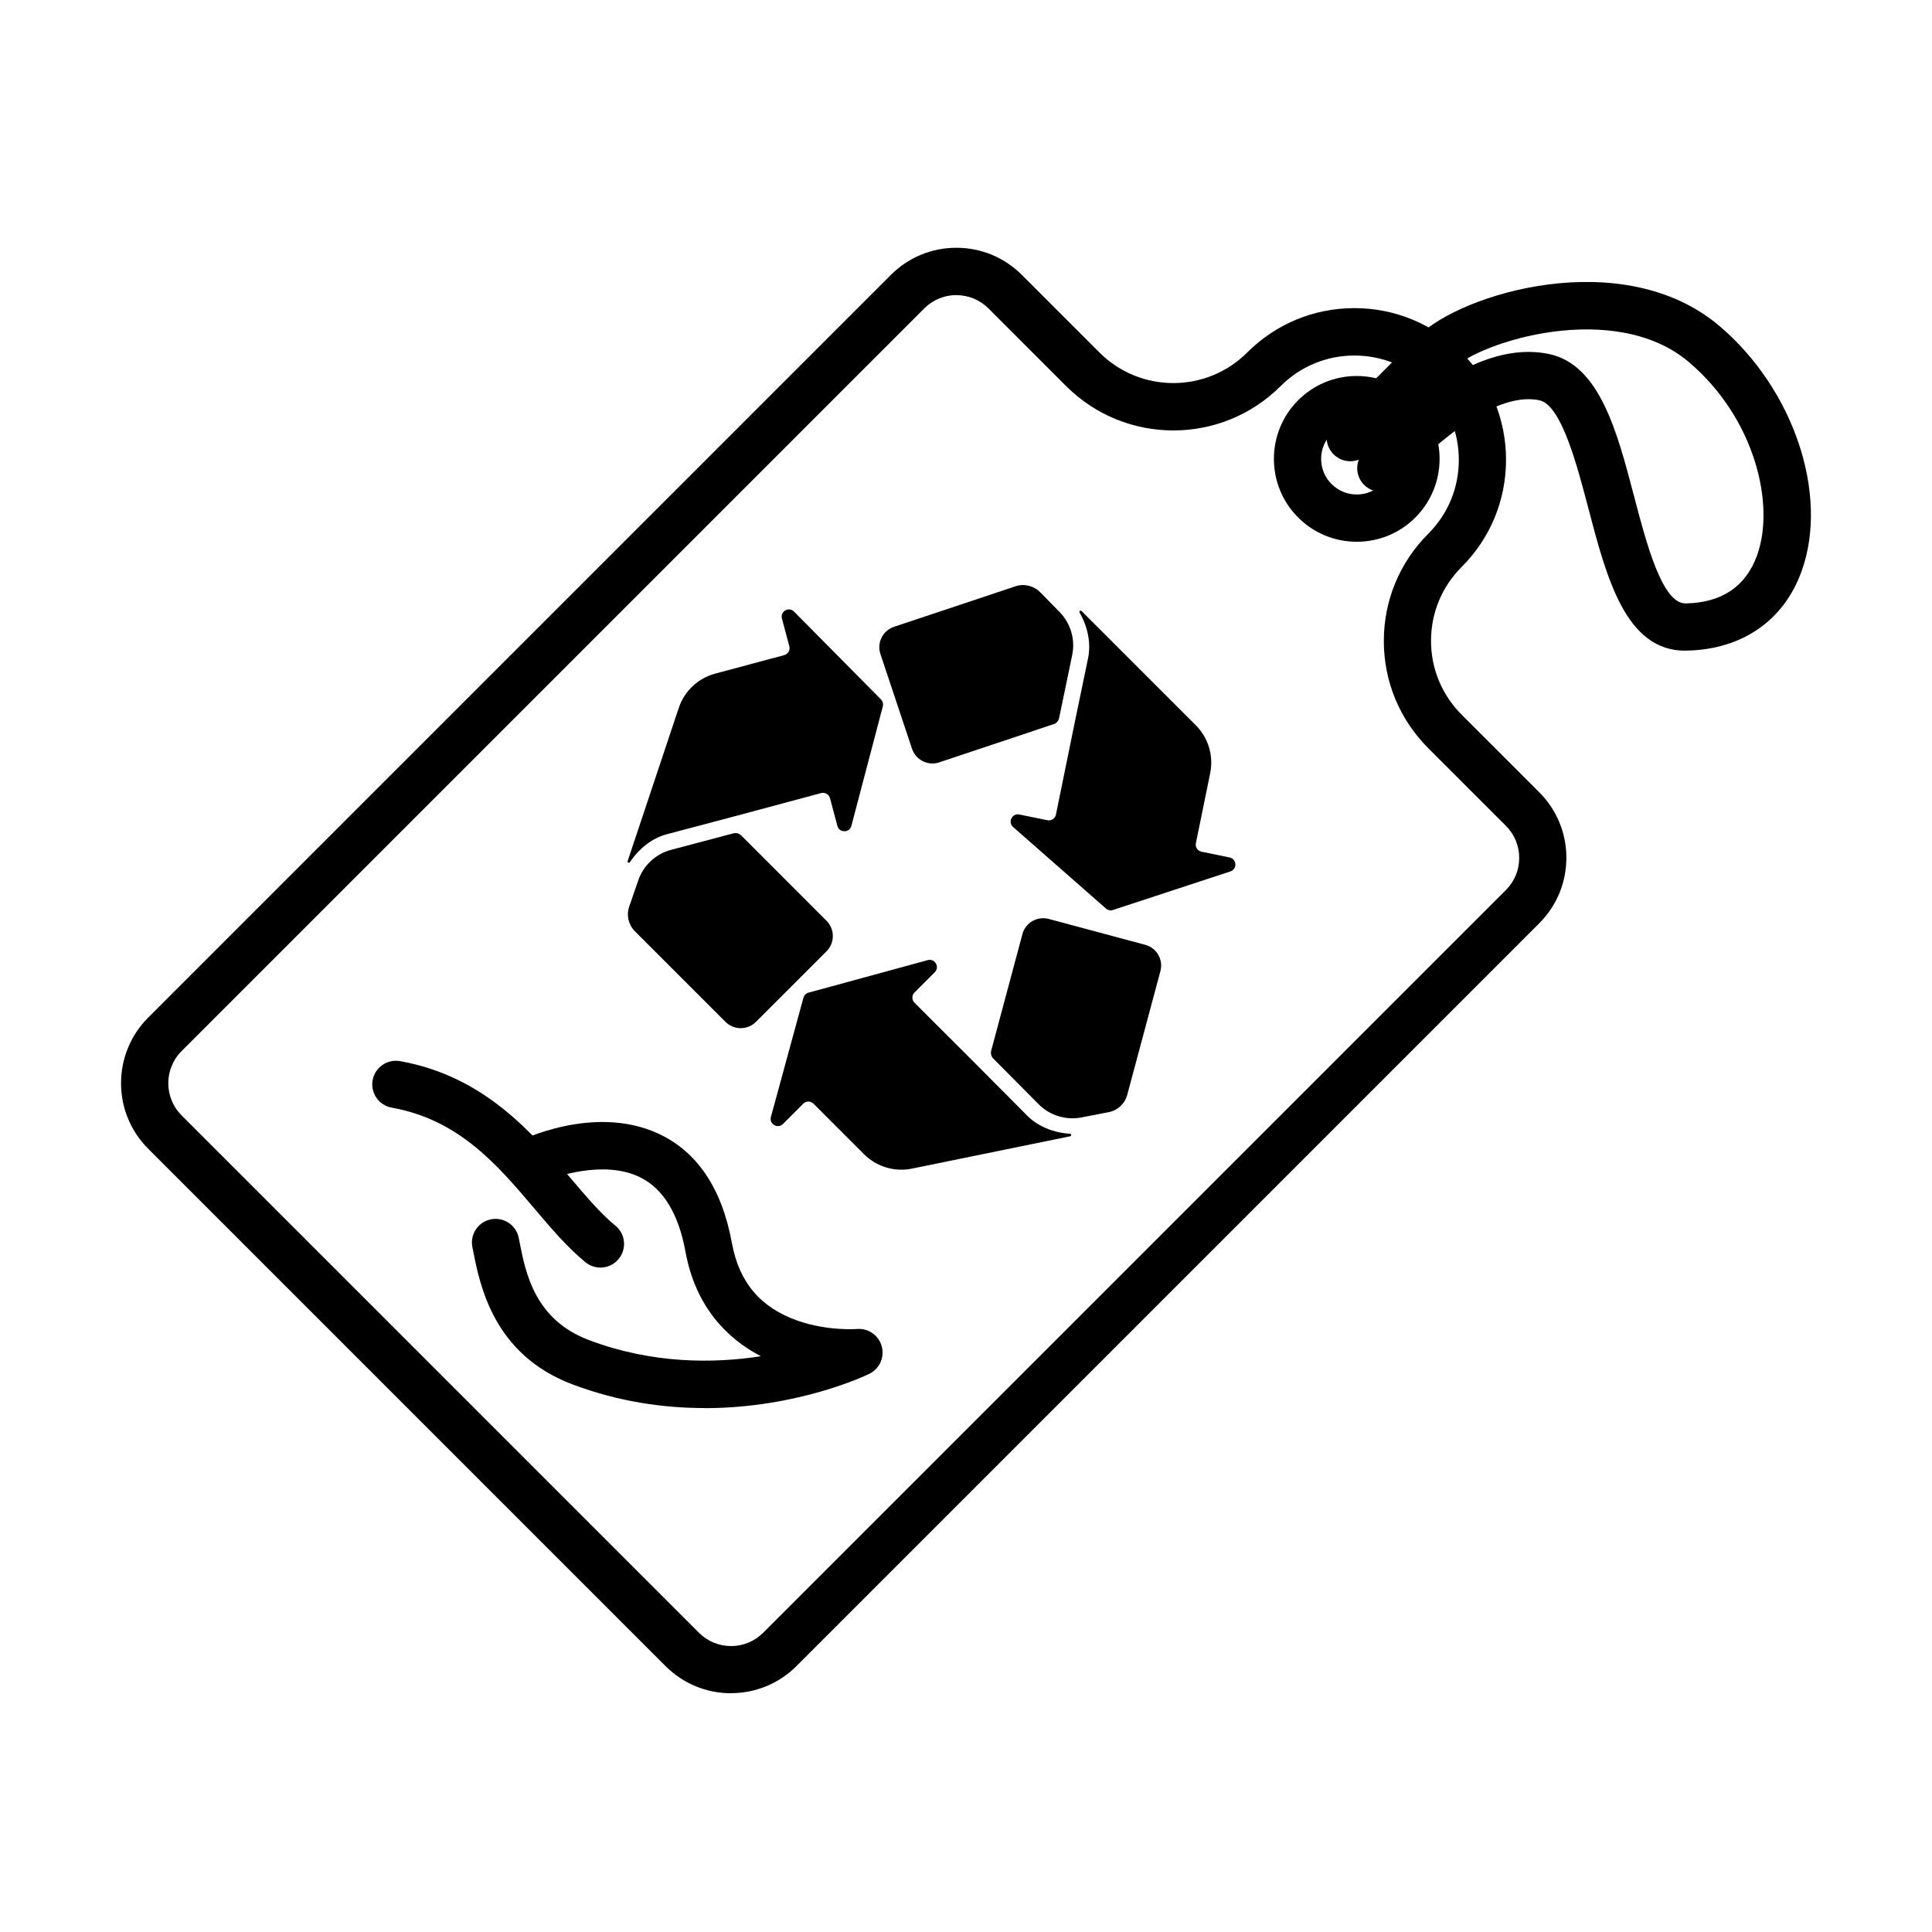
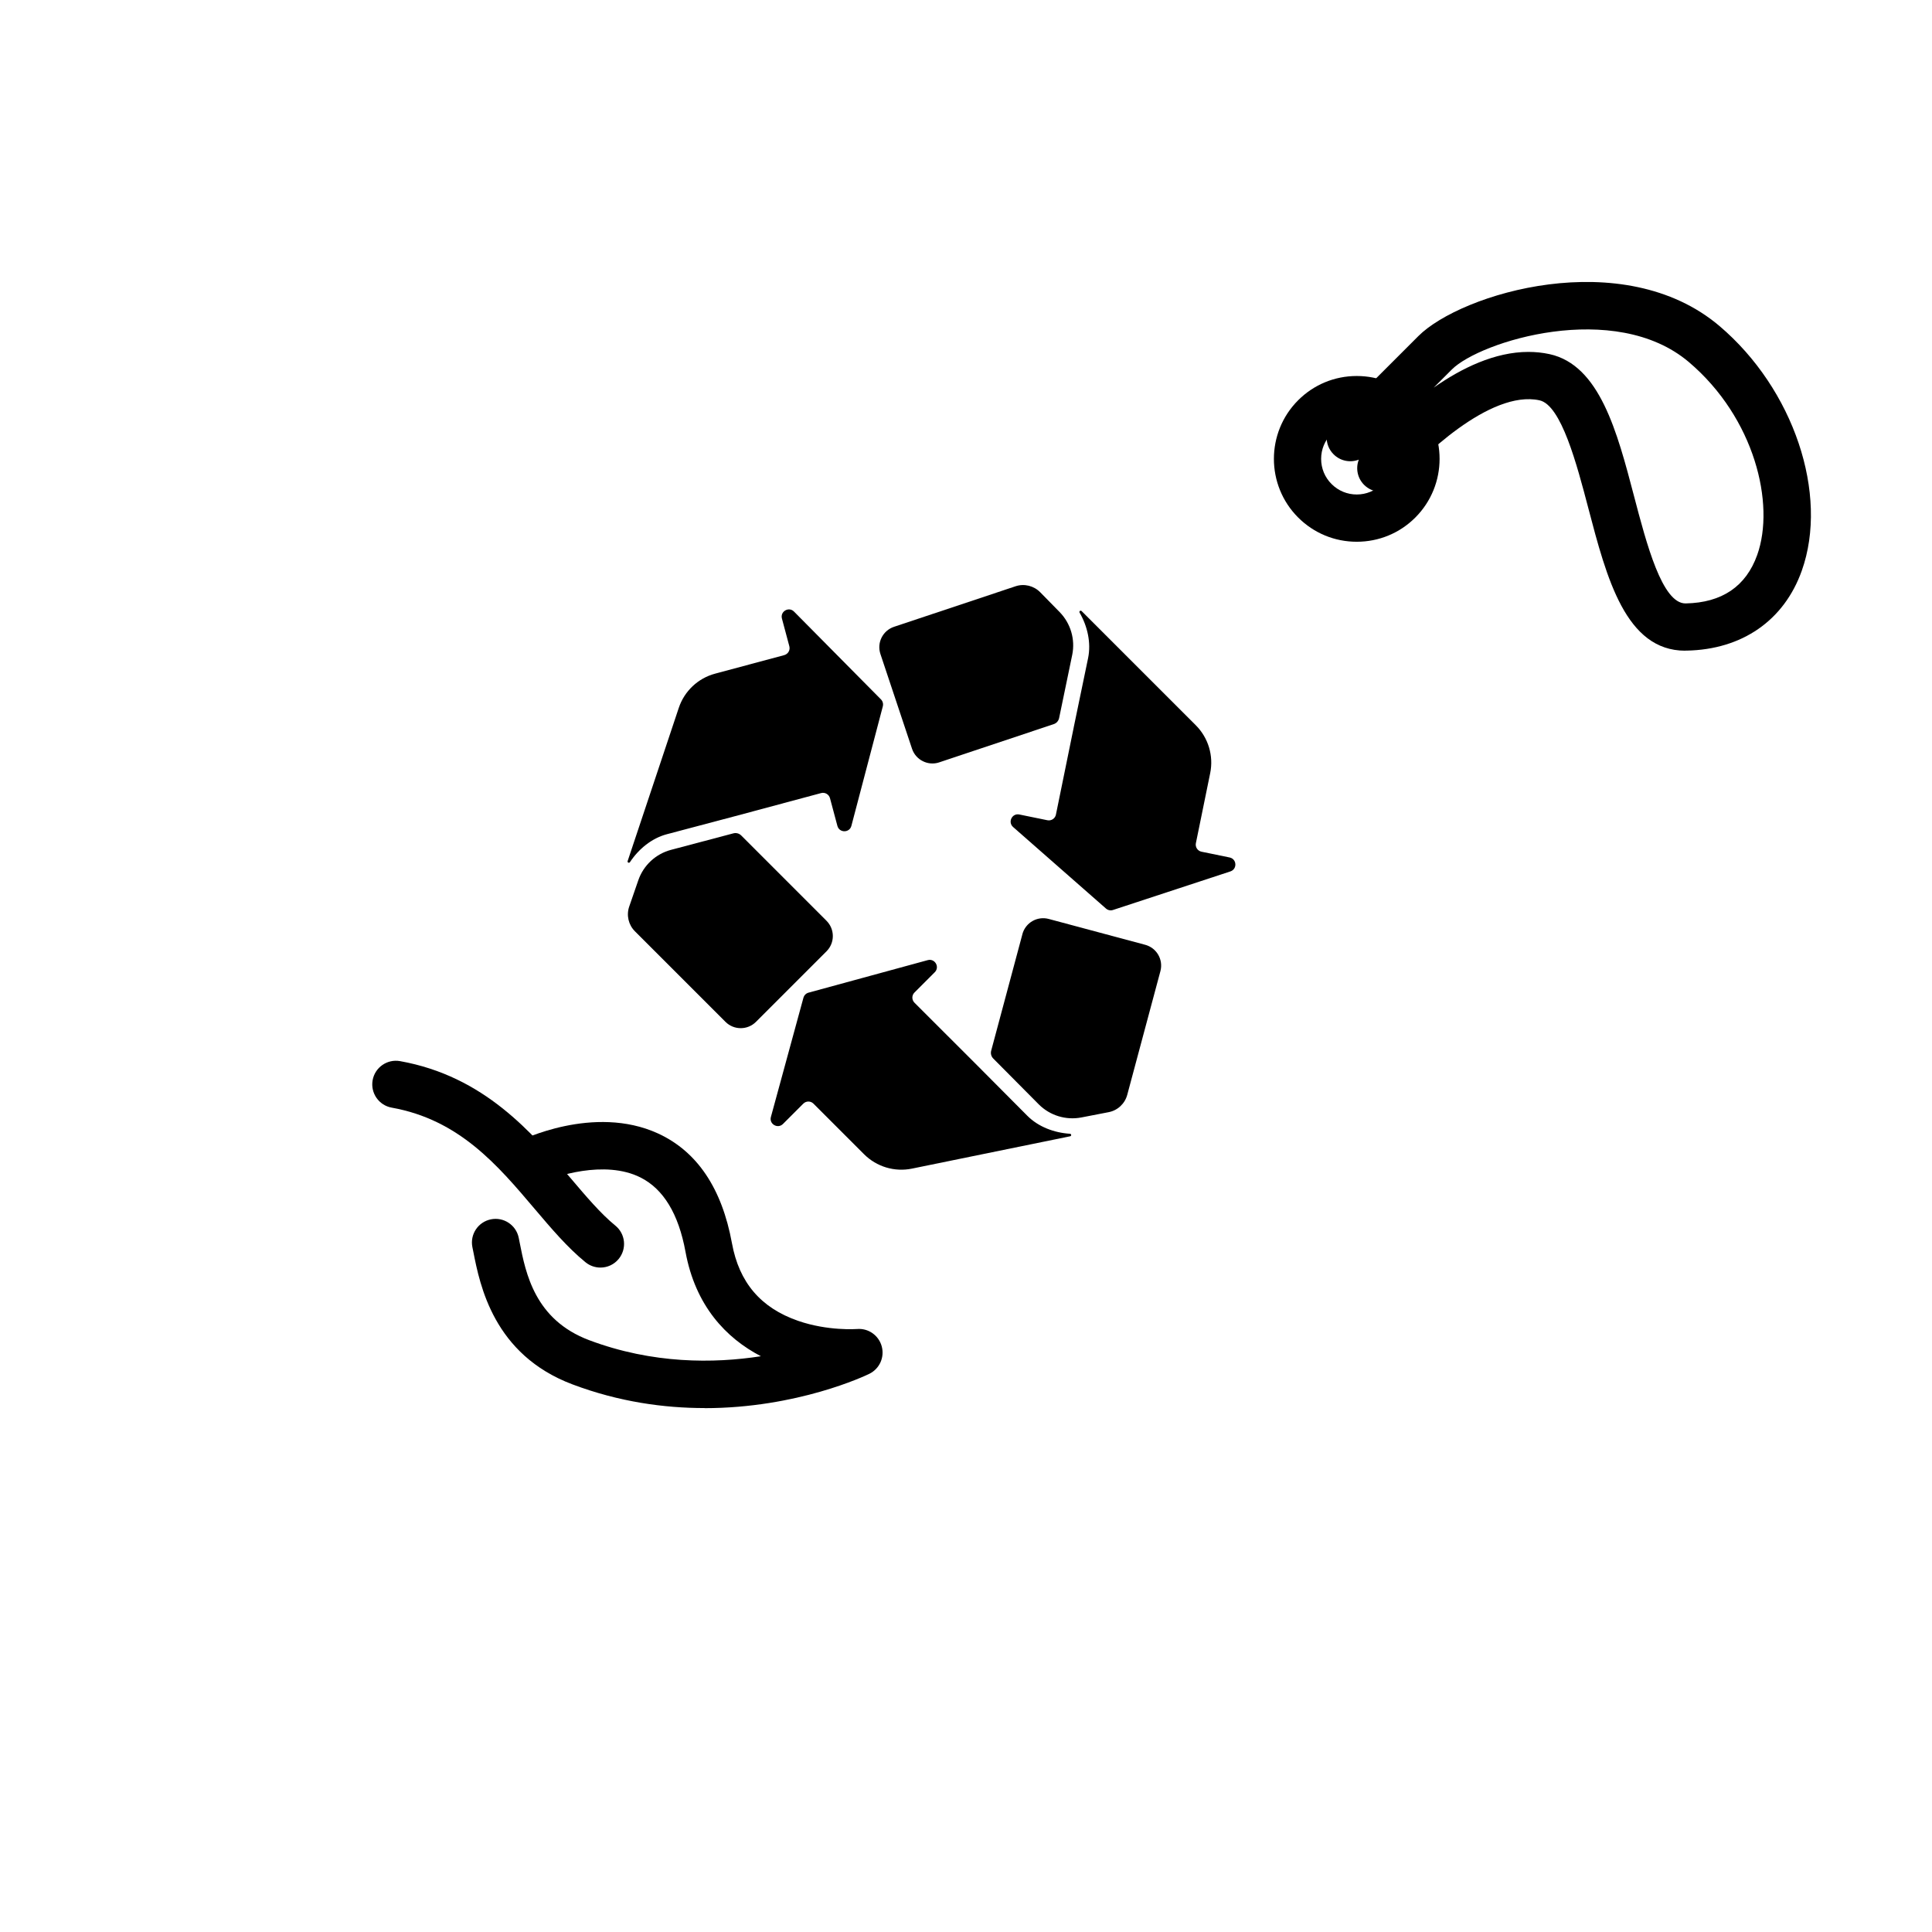
<svg xmlns="http://www.w3.org/2000/svg" fill="#000000" width="800px" height="800px" version="1.1" viewBox="144 144 512 512">
  <g>
-     <path d="m337.74 592.73c-6.559 0-12.727-2.559-17.363-7.195l-137.12-137.12c-9.57-9.57-9.57-25.145 0-34.73l196.83-196.83c4.633-4.637 10.805-7.191 17.359-7.191s12.723 2.555 17.359 7.191l20.574 20.574c10.785 10.785 28.332 10.785 39.129 0 7.586-7.59 17.684-11.773 28.414-11.773 10.73 0 20.824 4.176 28.414 11.773 7.59 7.59 11.777 17.684 11.777 28.418 0 10.73-4.176 20.824-11.777 28.414-5.231 5.231-8.102 12.172-8.102 19.562s2.883 14.332 8.102 19.562l20.578 20.574c4.633 4.637 7.191 10.805 7.191 17.363 0 6.555-2.559 12.723-7.191 17.359l-196.83 196.83c-4.633 4.637-10.805 7.195-17.359 7.195zm59.711-370.53c-3.215 0-6.234 1.254-8.508 3.531l-196.83 196.83c-4.684 4.688-4.684 12.316 0 17.016l137.12 137.12c2.273 2.273 5.293 3.527 8.508 3.527 3.215 0 6.231-1.254 8.508-3.527l196.83-196.83c2.277-2.277 3.527-5.293 3.527-8.508 0-3.215-1.25-6.234-3.527-8.508l-20.574-20.578c-7.59-7.59-11.777-17.684-11.777-28.414s4.188-20.828 11.777-28.414c5.231-5.231 8.098-12.172 8.098-19.562 0-7.394-2.879-14.336-8.098-19.566-5.231-5.227-12.172-8.098-19.562-8.098-7.394 0-14.336 2.879-19.566 8.098-15.668 15.672-41.172 15.672-56.84 0l-20.574-20.574c-2.277-2.273-5.293-3.527-8.508-3.527z" />
    <path d="m503.55 287.57c-5.867 0-11.387-2.285-15.531-6.43-8.562-8.559-8.562-22.496 0-31.066 4.144-4.144 9.664-6.43 15.531-6.43 5.867 0 11.391 2.285 15.535 6.43 8.559 8.559 8.559 22.496 0 31.066-4.144 4.156-9.668 6.43-15.535 6.43zm0-31.41c-2.523 0-4.894 0.98-6.668 2.766-1.785 1.785-2.769 4.156-2.769 6.68 0 2.527 0.984 4.898 2.769 6.672 1.785 1.785 4.152 2.766 6.668 2.766 2.516 0 4.898-0.98 6.672-2.766 3.684-3.684 3.684-9.668 0-13.352-1.785-1.785-4.156-2.766-6.672-2.766z" />
    <path d="m590.6 316.44c-15.773 0-20.805-19.199-25.68-37.777-3.027-11.527-7.164-27.309-12.934-28.574-13.094-2.871-31.727 15.367-37.227 21.984-2.215 2.664-6.16 3.027-8.82 0.816-2.133-1.766-2.789-4.637-1.84-7.078-2.242 0.867-4.883 0.395-6.691-1.422-2.441-2.441-2.441-6.406 0-8.852l22.477-22.473c11.293-11.297 54.262-24.324 79.797-2.664 19.656 16.68 29.031 44.566 21.809 64.848-4.688 13.176-15.816 20.891-30.504 21.172h-0.375zm-41.539-79.18c1.871 0 3.738 0.188 5.606 0.594 13.258 2.914 17.895 20.566 22.371 37.633 3.32 12.672 7.453 28.426 13.625 28.426h0.074c9.602-0.188 15.969-4.508 18.945-12.852 4.801-13.484-0.656-36.285-18.102-51.098-19.625-16.652-55.379-5.492-62.832 1.961l-4.801 4.805c7.391-5.18 16.199-9.469 25.113-9.469z" />
    <path d="m363.04 388.02-22.609-22.613c-0.543-0.543-1.336-0.762-2.078-0.562l-16.559 4.383c-4.039 1.086-7.273 4.094-8.641 8.062l-2.402 6.949c-0.793 2.297-0.211 4.836 1.504 6.559l24.008 24.008c2.223 2.223 5.848 2.223 8.07 0l18.707-18.707c2.223-2.223 2.223-5.844 0-8.07z" />
    <path d="m338.82 360.29 22.789-6.117c1.023-0.27 2.066 0.336 2.348 1.359l1.961 7.336c0.512 1.902 3.207 1.891 3.707 0l8.332-31.68c0.168-0.66-0.012-1.359-0.492-1.84l-23.039-23.27c-1.379-1.398-3.715-0.051-3.203 1.852l1.961 7.336c0.273 1.023-0.332 2.066-1.355 2.348l-18.312 4.91c-4.531 1.207-8.152 4.625-9.633 9.07l-13.551 40.598c-0.055 0.156 0.008 0.332 0.156 0.406 0.156 0.082 0.344 0.031 0.449-0.113 2.316-3.5 5.773-6.34 9.762-7.402l18.133-4.801z" />
    <path d="m414.95 391.56-8.277 30.887c-0.199 0.742 0.012 1.535 0.555 2.078l12.066 12.152c2.953 2.953 7.18 4.25 11.293 3.457l7.215-1.398c2.379-0.461 4.289-2.234 4.926-4.586l8.793-32.789c0.812-3.047-0.992-6.168-4.043-6.984l-25.555-6.848c-3.047-0.812-6.168 0.992-6.984 4.043z" />
    <path d="m403.04 426.41-16.691-16.68c-0.754-0.754-0.754-1.965 0-2.703l5.375-5.379c1.387-1.387 0.031-3.715-1.859-3.203l-31.598 8.621c-0.66 0.18-1.16 0.691-1.348 1.348l-8.621 31.59c-0.523 1.887 1.812 3.246 3.203 1.855l5.375-5.375c0.754-0.75 1.965-0.75 2.707 0l13.402 13.402c3.32 3.32 8.078 4.754 12.684 3.812l41.934-8.57c0.168-0.031 0.281-0.176 0.27-0.344 0-0.18-0.145-0.312-0.32-0.324-4.199-0.262-8.375-1.84-11.285-4.75z" />
    <path d="m392.91 346.03 30.336-10.129c0.73-0.238 1.273-0.855 1.43-1.605l3.477-16.766c0.832-4.094-0.418-8.332-3.34-11.328l-5.148-5.25c-1.703-1.73-4.238-2.348-6.535-1.586l-32.203 10.742c-2.988 1-4.606 4.227-3.602 7.223l8.371 25.098c1.004 2.984 4.227 4.602 7.223 3.602z" />
    <path d="m428.55 336.76-4.719 23.121c-0.207 1.031-1.219 1.703-2.254 1.492l-7.441-1.523c-1.922-0.398-3.121 2.016-1.652 3.32l24.617 21.609c0.512 0.445 1.211 0.594 1.859 0.375l31.105-10.219c1.871-0.617 1.715-3.301-0.207-3.695l-7.441-1.527c-1.035-0.207-1.703-1.219-1.496-2.254l3.793-18.57c0.938-4.594-0.492-9.363-3.812-12.684l-30.262-30.262c-0.117-0.117-0.305-0.137-0.438-0.043-0.148 0.105-0.188 0.293-0.098 0.449 2.102 3.641 3.082 7.996 2.258 12.035l-3.812 18.363z" />
    <path d="m303.12 479.92c-1.391 0-2.789-0.461-3.957-1.41-4.781-3.902-9.008-8.883-13.488-14.164-9.832-11.609-20-23.613-37.863-26.809-3.402-0.605-5.668-3.863-5.062-7.266 0.605-3.402 3.863-5.668 7.266-5.062 22.301 3.988 35.012 18.988 45.223 31.035 4.094 4.824 7.953 9.387 11.84 12.559 2.68 2.18 3.078 6.129 0.895 8.809-1.242 1.527-3.035 2.309-4.852 2.309z" />
    <path d="m330.73 517.15c-10.719 0-22.672-1.625-35.012-6.273-20.918-7.871-24.543-26.305-26.285-35.168l-0.242-1.191c-0.688-3.391 1.504-6.691 4.898-7.379 3.391-0.691 6.691 1.504 7.379 4.894l0.25 1.254c1.598 8.141 4.019 20.449 18.406 25.867 16.848 6.336 33.07 6.191 45.523 4.262-9.215-4.793-17.359-13.332-19.988-27.707-1.828-9.98-5.828-16.598-11.902-19.656-9.531-4.812-22.863-0.25-26.016 1.273-2.941 1.574-6.637 0.562-8.348-2.348-1.754-2.988-0.766-6.82 2.223-8.57 0.176-0.105 19.707-9.836 36.746-2.039 10.355 4.742 16.953 14.531 19.613 29.094 1.898 10.41 7.633 17.133 17.516 20.566 7.934 2.754 15.547 2.172 15.617 2.172 3.008-0.262 5.766 1.68 6.559 4.594 0.793 2.91-0.586 5.961-3.301 7.285-1.062 0.523-19.102 9.094-43.668 9.094zm-42.746-59.961c-0.062 0.043-0.125 0.074-0.199 0.113 0.094-0.039 0.156-0.082 0.199-0.113z" />
  </g>
</svg>